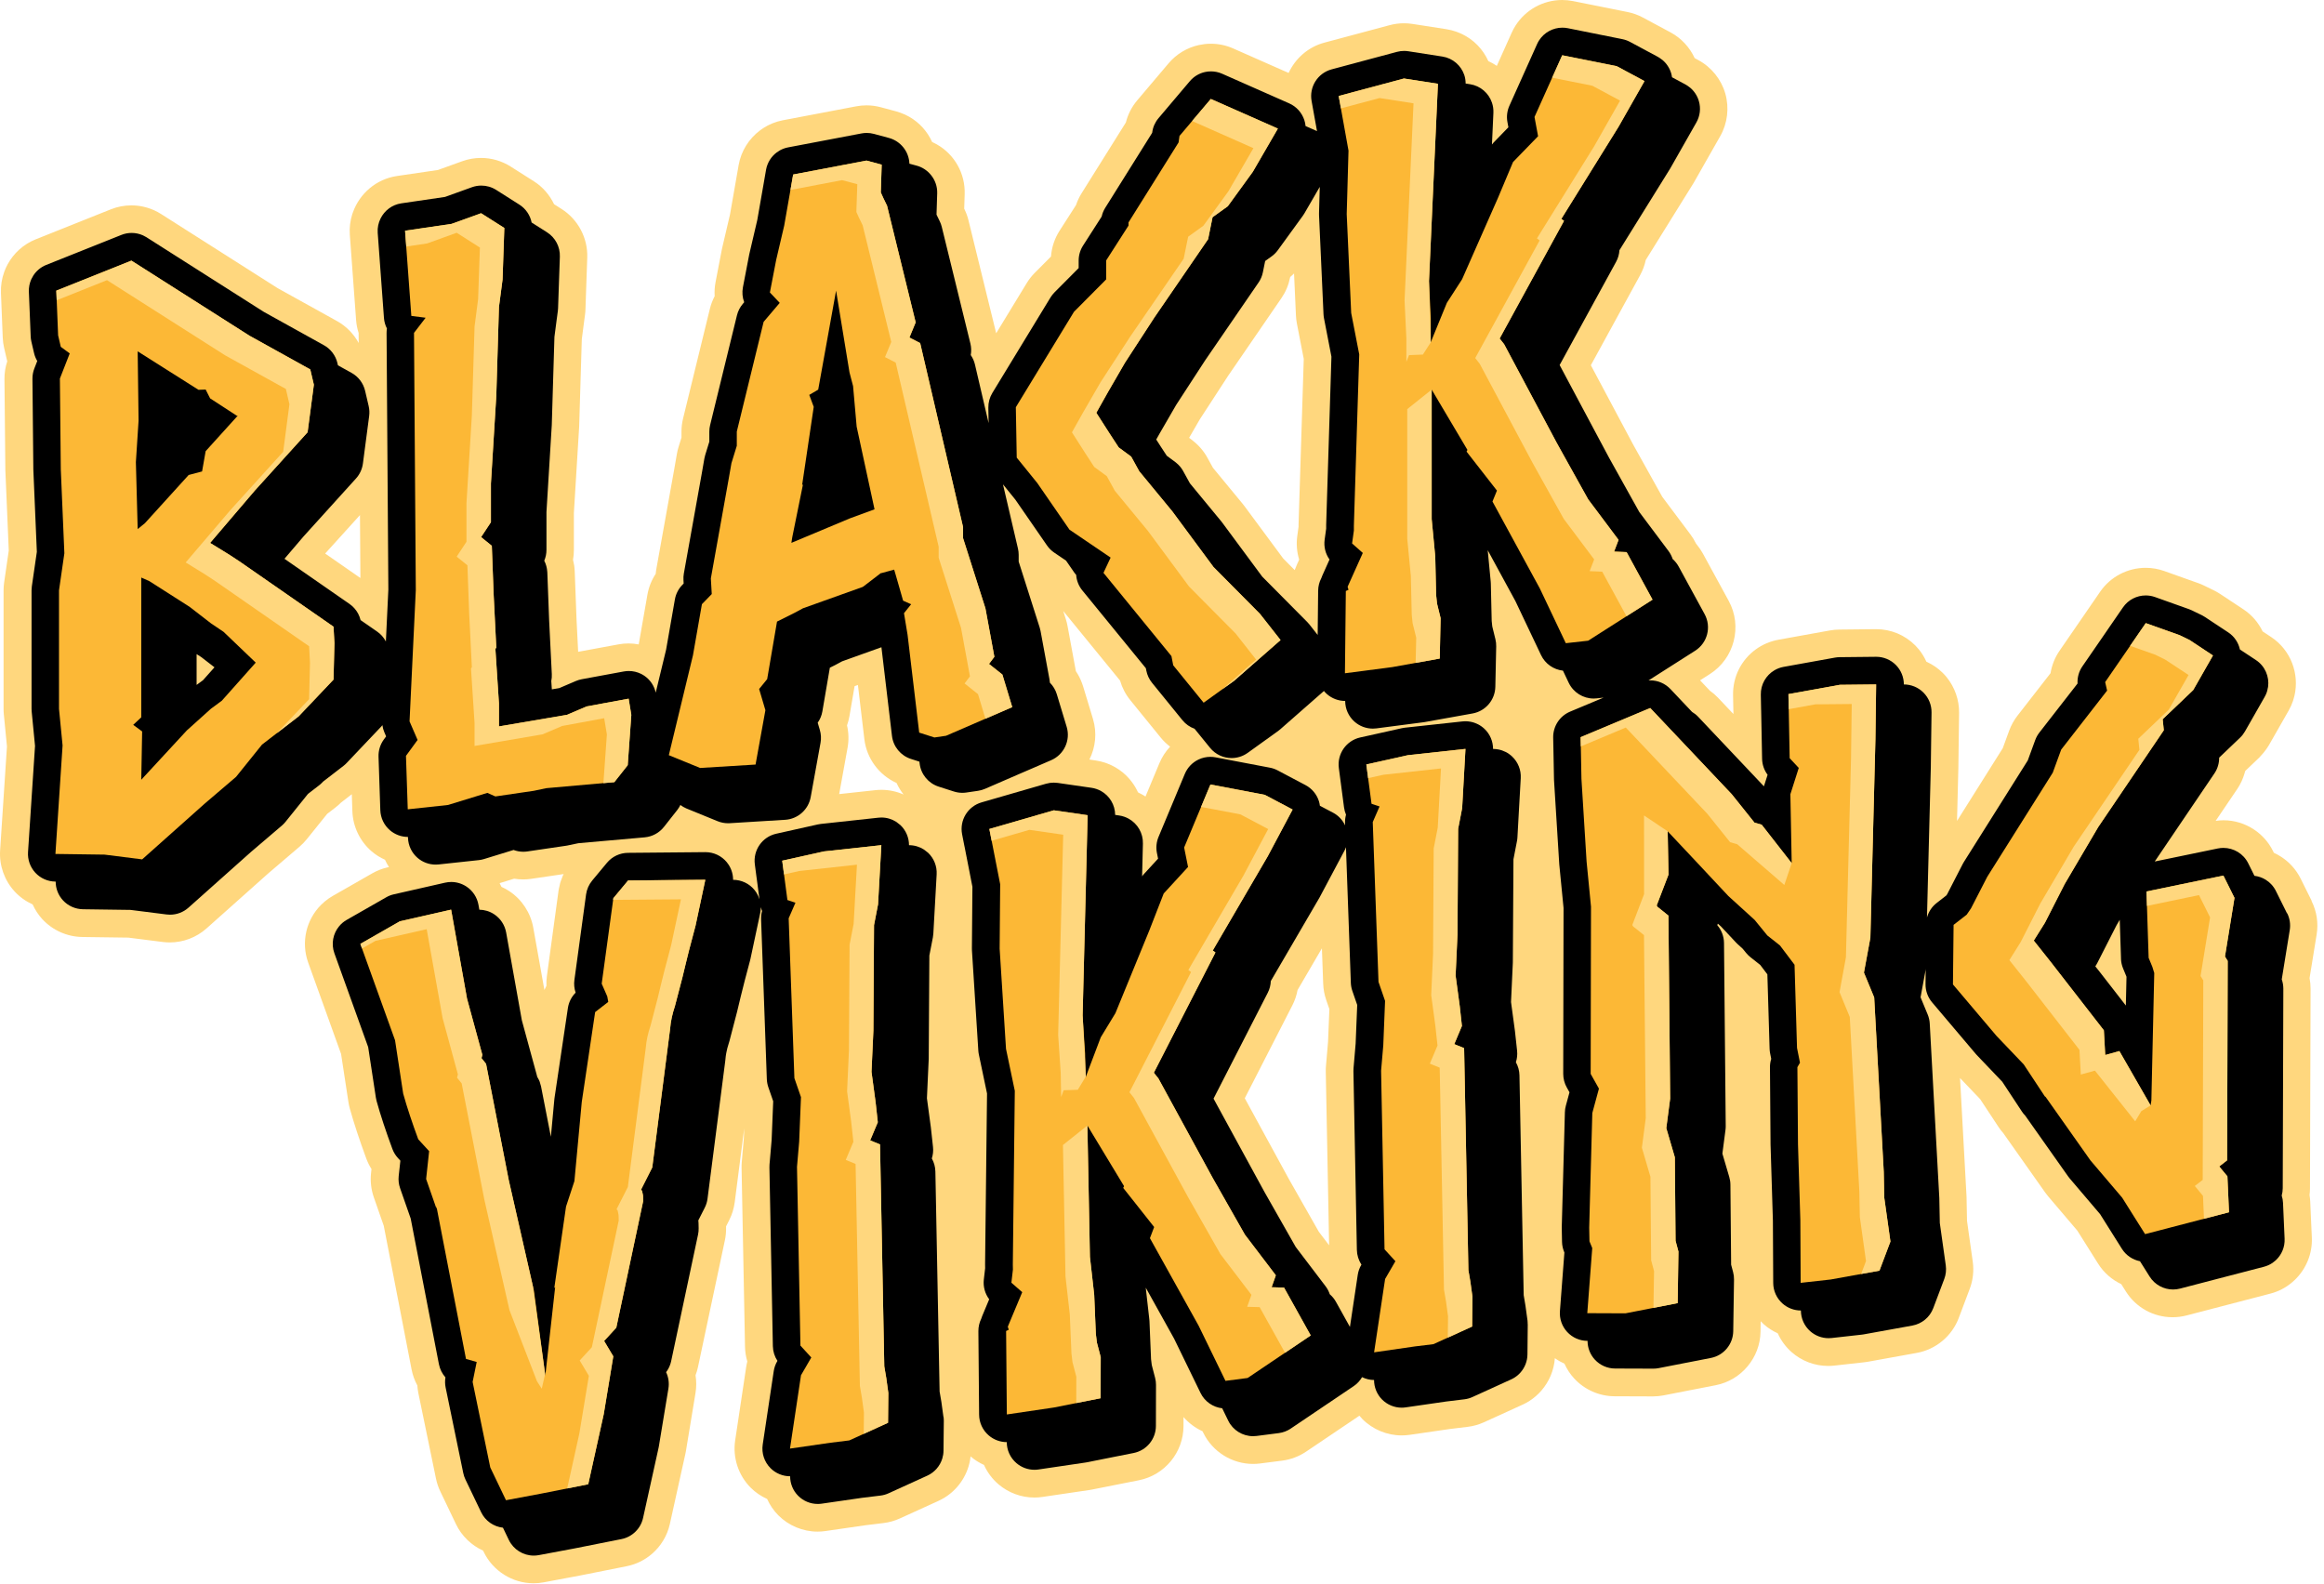
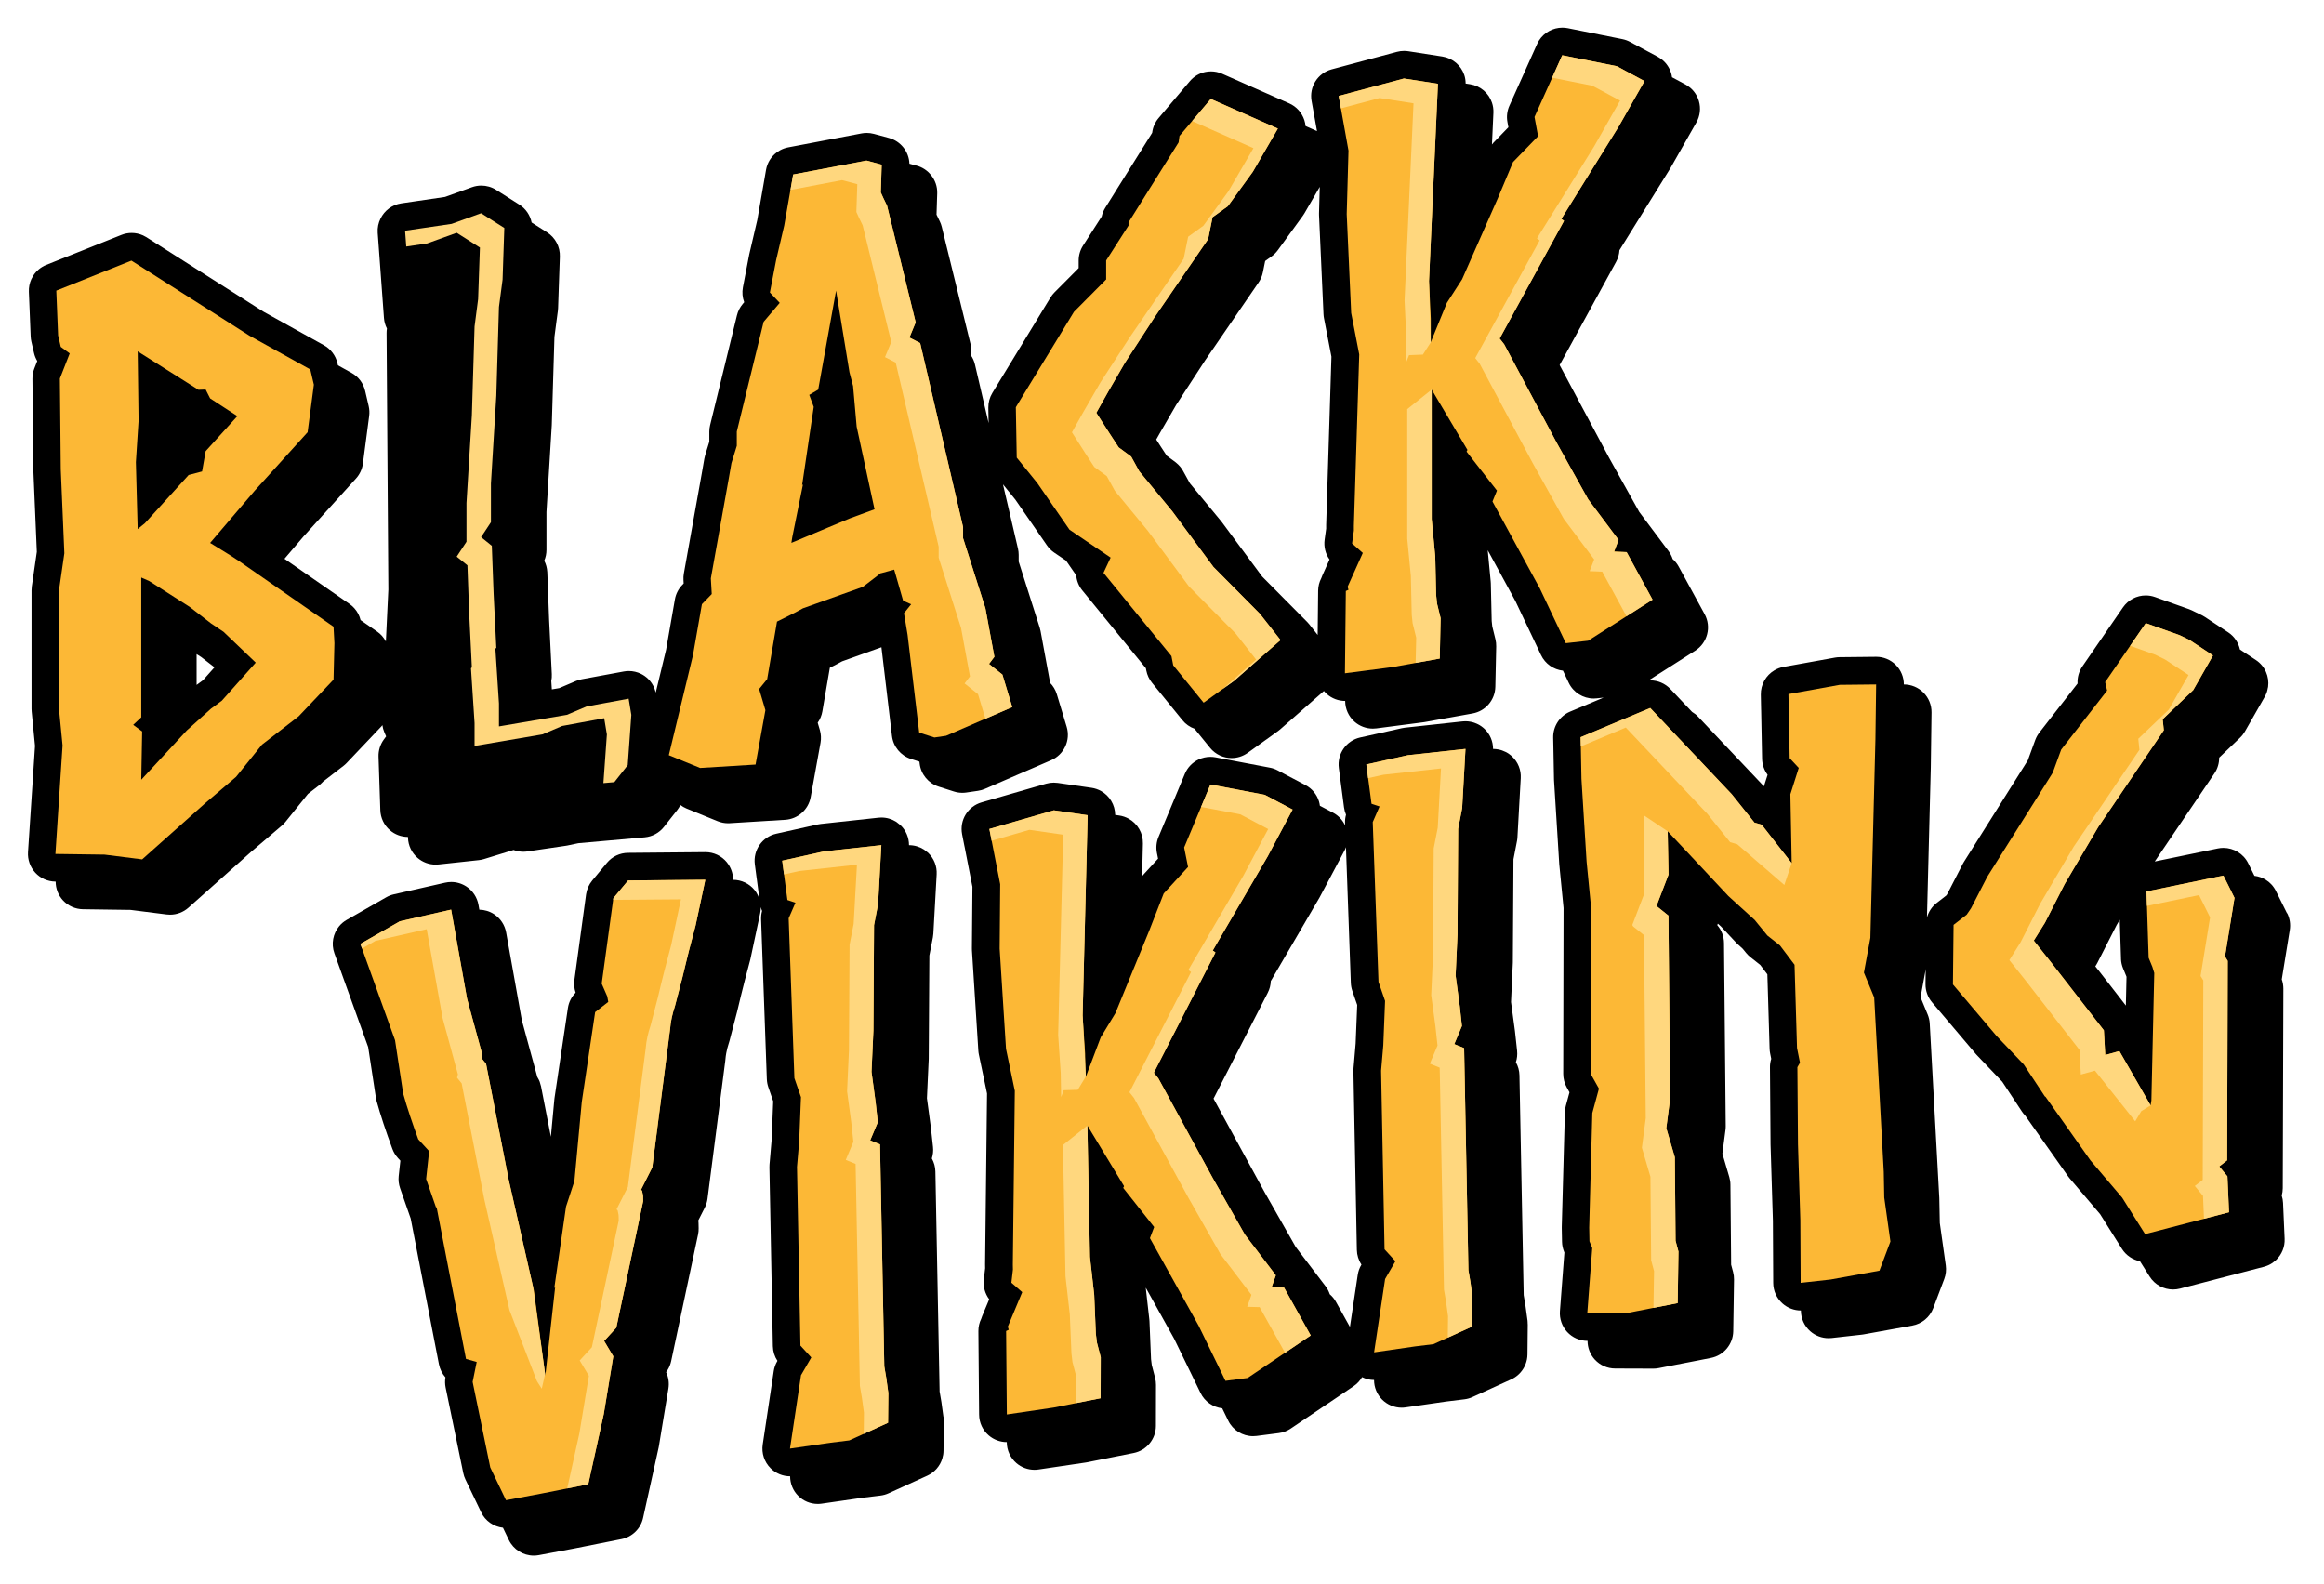
<svg xmlns="http://www.w3.org/2000/svg" width="267" height="182" viewBox="0 0 267 182" fill="none">
-   <path d="M265.589 103.508L264.317 100.947C263.788 99.883 262.993 99.02 262.037 98.412C261.783 98.249 261.518 98.104 261.241 97.979L261.137 97.769C260.623 96.733 259.854 95.893 258.934 95.288C257.92 94.621 256.72 94.24 255.444 94.24C255.147 94.24 254.849 94.268 254.553 94.31L257.034 90.648C257.406 90.1 257.681 89.499 257.865 88.875C257.895 88.776 257.927 88.677 257.951 88.576L259.534 87.064H259.538C259.61 86.992 259.67 86.912 259.739 86.84C259.946 86.623 260.136 86.394 260.309 86.152C260.434 85.977 260.562 85.804 260.669 85.615L261.702 83.806L262.937 81.643C263.145 81.279 263.313 80.902 263.442 80.519C263.442 80.519 263.442 80.519 263.442 80.517C263.505 80.328 263.56 80.136 263.604 79.943C264.195 77.414 263.186 74.681 260.92 73.184L259.951 72.546C259.469 71.545 258.726 70.657 257.74 70.006L256.227 69.007L255.05 68.227C254.817 68.074 254.572 67.934 254.323 67.814L253.647 67.486L253.208 67.272C252.993 67.166 252.768 67.073 252.548 66.995L251.381 66.581L248.648 65.606C247.961 65.361 247.243 65.238 246.514 65.238C244.421 65.238 242.462 66.266 241.278 67.991L239.485 70.597C239.485 70.597 239.48 70.606 239.478 70.609L236.619 74.762C236.086 75.535 235.733 76.423 235.581 77.344L231.785 82.222C231.38 82.744 231.058 83.323 230.831 83.946L230.091 85.966L224.838 94.316L224.993 88.199L225.076 81.906C225.095 80.416 224.58 78.955 223.646 77.804C223.512 77.64 223.371 77.481 223.219 77.332C222.663 76.774 222.019 76.338 221.32 76.024C221.095 75.526 220.812 75.051 220.465 74.624C220.406 74.552 220.341 74.487 220.279 74.418C220.2 74.33 220.126 74.238 220.041 74.153C218.839 72.948 217.242 72.286 215.541 72.286C215.532 72.286 212.878 72.314 211.773 72.327C211.486 72.33 211.298 72.332 211.298 72.332C210.942 72.335 210.582 72.369 210.231 72.433L204.335 73.497C203.369 73.671 202.491 74.054 201.741 74.593C200.09 75.777 199.065 77.72 199.108 79.878L199.141 81.611C199.141 81.623 199.143 81.638 199.145 81.65L199.152 82.035L197.382 80.164C197.094 79.86 196.778 79.59 196.441 79.35L195.317 78.163L196.448 77.441C199.254 75.651 200.205 71.961 198.61 69.037L196.238 64.691L195.629 63.575C195.444 63.235 195.222 62.919 194.98 62.619C194.936 62.566 194.899 62.508 194.853 62.455C194.674 62.084 194.459 61.731 194.21 61.399L191.519 57.808L190.979 57.086L189.8 54.972L187.615 51.049L184.629 45.451L182.769 41.962L188.434 31.608C188.736 31.054 188.953 30.47 189.08 29.863L190.016 28.358L194.532 21.092C194.579 21.015 194.627 20.935 194.653 20.888L196.107 18.327L197.632 15.646C198.474 14.166 198.686 12.38 198.216 10.746C197.745 9.11 196.616 7.71 195.116 6.904L194.816 6.743L194.699 6.681C194.124 5.432 193.155 4.38 191.936 3.725L191.636 3.565L188.75 2.015C188.198 1.719 187.607 1.505 186.992 1.382L180.728 0.125C180.316 0.042 179.895 0 179.475 0C177.288 0 175.271 1.129 174.117 2.94C173.951 3.2 173.804 3.471 173.676 3.757L173.183 4.857L171.966 7.569C171.966 7.569 171.96 7.566 171.957 7.564C171.849 7.491 171.74 7.419 171.629 7.354C171.577 7.324 171.524 7.294 171.471 7.265C171.364 7.205 171.253 7.147 171.141 7.094C171.092 7.071 171.043 7.047 170.993 7.024C170.983 6.999 170.969 6.974 170.956 6.95C170.907 6.844 170.856 6.738 170.799 6.635C170.767 6.577 170.736 6.521 170.704 6.463C170.646 6.36 170.584 6.261 170.52 6.163C170.487 6.11 170.451 6.057 170.416 6.005C170.344 5.903 170.27 5.803 170.192 5.704C170.159 5.661 170.127 5.619 170.093 5.577C169.994 5.457 169.89 5.342 169.783 5.229C169.767 5.213 169.753 5.194 169.735 5.178C169.606 5.047 169.472 4.922 169.333 4.802C169.315 4.786 169.296 4.774 169.278 4.758C169.158 4.657 169.034 4.562 168.907 4.47C168.865 4.44 168.823 4.412 168.78 4.384C168.673 4.311 168.563 4.239 168.452 4.174C168.401 4.144 168.348 4.114 168.295 4.085C168.187 4.025 168.076 3.967 167.965 3.914C167.91 3.888 167.854 3.861 167.797 3.837C167.681 3.785 167.563 3.738 167.443 3.692C167.388 3.671 167.335 3.65 167.28 3.632C167.144 3.586 167.007 3.544 166.867 3.507C166.825 3.496 166.784 3.482 166.744 3.471C166.558 3.425 166.37 3.385 166.177 3.355L162.272 2.748C161.951 2.698 161.622 2.674 161.298 2.674C160.744 2.674 160.189 2.746 159.653 2.891L152.154 4.899C150.284 5.4 148.817 6.72 148.046 8.381L141.677 5.566C140.864 5.206 139.999 5.024 139.109 5.024C138.875 5.024 138.642 5.037 138.411 5.063C138.234 5.082 138.059 5.116 137.886 5.15C137.835 5.16 137.782 5.164 137.731 5.176C136.386 5.473 135.163 6.203 134.255 7.276L133.09 8.651L132.11 9.809C132.11 9.809 132.105 9.816 132.102 9.819L130.66 11.522C130.032 12.263 129.585 13.133 129.349 14.072L124.27 22.19C124 22.621 123.783 23.079 123.624 23.559L121.735 26.505C121.16 27.401 120.823 28.42 120.747 29.473L118.878 31.353C118.527 31.706 118.218 32.101 117.959 32.526L114.449 38.29L111.267 25.312C111.161 24.88 111.007 24.456 110.812 24.052L110.776 23.981L110.801 23.206L110.829 22.315C110.907 19.915 109.654 17.748 107.653 16.603C107.647 16.599 107.64 16.596 107.635 16.592C107.55 16.545 107.46 16.502 107.372 16.456C107.3 16.419 107.229 16.379 107.155 16.345C107.134 16.336 107.113 16.328 107.092 16.319C106.55 15.11 105.641 14.092 104.473 13.423C104.467 13.419 104.46 13.416 104.455 13.412C104.37 13.364 104.28 13.322 104.192 13.276C104.12 13.239 104.049 13.199 103.975 13.165C103.94 13.149 103.903 13.137 103.867 13.121C103.574 12.992 103.269 12.879 102.951 12.794L101.21 12.325C100.67 12.179 100.112 12.104 99.551 12.104C99.154 12.104 98.755 12.142 98.363 12.216L93.088 13.22L89.936 13.818C89.128 13.972 88.373 14.28 87.704 14.711C87.626 14.76 87.554 14.815 87.478 14.868C87.423 14.907 87.369 14.942 87.316 14.981C86.047 15.936 85.141 17.353 84.859 18.975L84.582 20.566L83.866 24.657L82.987 28.411C82.967 28.494 82.95 28.577 82.928 28.675L82.21 32.41C82.106 32.944 82.073 33.488 82.108 34.026C81.866 34.485 81.681 34.974 81.557 35.477L78.476 48.086C78.354 48.578 78.293 49.088 78.293 49.598V50.273L77.961 51.347C77.881 51.603 77.816 51.87 77.77 52.136L77.467 53.876L75.411 65.342C75.375 65.534 75.351 65.73 75.335 65.924C74.856 66.648 74.532 67.463 74.38 68.329L73.388 73.998L73.379 74.037C72.998 73.966 72.61 73.925 72.218 73.925C71.826 73.925 71.445 73.961 71.066 74.031L66.423 74.887L66.237 71.158L66.029 65.658C66.02 65.432 65.999 65.206 65.968 64.98C65.948 64.849 65.916 64.722 65.89 64.594C65.87 64.5 65.856 64.406 65.833 64.313C65.9 63.942 65.932 63.566 65.932 63.185V58.932L66.539 49.016C66.539 48.983 66.543 48.956 66.691 43.965C66.73 42.665 66.779 41.031 66.843 38.964L67.051 37.369L67.212 36.149C67.24 35.941 67.257 35.731 67.263 35.528L67.344 33.149L67.468 29.598C67.545 27.355 66.416 25.215 64.52 24.011L64.332 23.891L63.656 23.462C63.147 22.402 62.36 21.479 61.34 20.831L61.151 20.711L58.668 19.135C57.648 18.488 56.471 18.145 55.263 18.145C54.525 18.145 53.8 18.272 53.104 18.523L50.318 19.529L45.606 20.222C43.225 20.572 41.324 22.234 40.553 24.38C40.527 24.452 40.497 24.523 40.474 24.597C40.472 24.604 40.47 24.611 40.468 24.618C40.234 25.363 40.132 26.159 40.191 26.978L40.911 36.767C40.949 37.279 41.047 37.776 41.203 38.258C41.203 38.258 41.206 38.678 41.21 39.409C40.638 38.362 39.782 37.48 38.721 36.89L31.901 33.108L20.767 26.027L18.506 24.588C18.25 24.426 17.984 24.281 17.71 24.158C17.686 24.145 17.657 24.137 17.633 24.126C17.521 24.076 17.409 24.029 17.296 23.988C17.253 23.972 17.209 23.96 17.167 23.946C17.068 23.912 16.971 23.877 16.87 23.849C16.757 23.815 16.643 23.789 16.528 23.762C16.498 23.755 16.468 23.747 16.436 23.739C15.997 23.644 15.547 23.596 15.091 23.596C14.28 23.596 13.486 23.75 12.734 24.05L11.011 24.738L4.104 27.497C2.699 28.058 1.577 29.088 0.882 30.359C0.853 30.41 0.83 30.465 0.804 30.516C0.758 30.606 0.71 30.696 0.668 30.788C0.603 30.933 0.543 31.081 0.488 31.233C0.488 31.233 0.488 31.233 0.488 31.234C0.211 31.997 0.077 32.817 0.11 33.659L0.155 34.764C0.155 34.764 0.155 34.773 0.155 34.776L0.315 38.796C0.333 39.199 0.386 39.599 0.476 39.984L0.783 41.302C0.799 41.371 0.816 41.44 0.834 41.509C0.615 42.17 0.507 42.861 0.513 43.565L0.615 54.005C0.615 54.063 0.615 54.083 1.007 63.251L0.474 66.937C0.432 67.235 0.41 67.539 0.41 67.837V81.45C0.41 81.655 0.419 81.858 0.44 82.068L0.8 85.755L0.013 97.7C-0.1 99.431 0.509 101.154 1.686 102.428C2.27 103.06 2.975 103.561 3.749 103.909C4.028 104.526 4.401 105.103 4.866 105.608C6.043 106.882 7.713 107.627 9.448 107.652L14.742 107.724L18.702 108.225C18.965 108.259 19.235 108.276 19.502 108.276C21.062 108.276 22.563 107.705 23.73 106.665L30.87 100.3L34.417 97.273C34.715 97.017 34.992 96.731 35.241 96.423L37.587 93.507L38.55 92.766C38.774 92.593 38.986 92.404 39.182 92.205L40.419 91.248L40.484 93.2C40.543 94.96 41.34 96.633 42.669 97.787C43.14 98.196 43.668 98.526 44.229 98.778C44.36 99.07 44.515 99.349 44.688 99.617L44.517 99.656C43.904 99.795 43.317 100.024 42.775 100.335L39.75 102.065L38.24 102.927C37.903 103.12 37.589 103.34 37.301 103.582C37.299 103.584 37.295 103.587 37.294 103.589C37.154 103.707 37.02 103.829 36.891 103.956C35.185 105.661 34.558 108.236 35.411 110.602L39.187 121.09L40.027 126.598C40.064 126.843 40.117 127.092 40.184 127.336C40.636 128.973 41.312 131.026 42.085 133.112C42.242 133.535 42.44 133.936 42.68 134.312L42.629 134.781C42.528 135.711 42.639 136.67 42.946 137.555C43.657 139.594 43.958 140.453 44.09 140.833L47.288 157.345C47.413 157.99 47.637 158.607 47.948 159.179C47.967 159.475 48.006 159.77 48.066 160.063L50.092 169.891C50.196 170.394 50.362 170.885 50.586 171.352L52.391 175.118C53.046 176.482 54.165 177.545 55.502 178.154L55.571 178.297C56.623 180.488 58.871 181.904 61.301 181.904C61.695 181.904 62.089 181.867 62.473 181.794L66.608 181.018L71.994 179.945C73.076 179.73 74.059 179.242 74.865 178.556C75.905 177.675 76.655 176.465 76.962 175.079L78.005 170.359L78.741 167.039C78.767 166.923 78.788 166.806 78.808 166.693L79.41 163.042L79.904 160.049C80.017 159.364 80.017 158.674 79.909 158.002C80.029 157.69 80.124 157.37 80.193 157.044L80.888 153.765L83.281 142.495C83.382 142.02 83.428 141.533 83.417 141.048L83.414 140.901L83.777 140.185C84.106 139.537 84.317 138.845 84.411 138.124L85.503 129.635L85.457 130.765L85.219 133.532C85.2 133.752 85.193 133.973 85.198 134.192L85.593 154.719C85.604 155.3 85.694 155.87 85.858 156.421C85.803 156.631 85.761 156.844 85.727 157.061L84.462 165.488C84.164 167.468 84.829 169.497 86.241 170.916C86.788 171.467 87.434 171.901 88.135 172.217C88.445 172.909 88.876 173.548 89.419 174.095C90.603 175.286 92.246 175.969 93.925 175.969C94.23 175.969 94.537 175.946 94.837 175.902L99.443 175.235L101.508 174.984C102.154 174.906 102.78 174.73 103.375 174.46L107.824 172.434C109.502 171.67 110.743 170.216 111.269 168.499C111.286 168.442 111.299 168.384 111.315 168.327C111.338 168.241 111.364 168.155 111.385 168.068C111.442 167.825 111.48 167.576 111.507 167.325C111.514 167.33 111.519 167.337 111.526 167.344C111.987 167.74 112.5 168.059 113.048 168.306C113.427 169.148 113.988 169.909 114.706 170.525C115.857 171.509 117.325 172.053 118.839 172.053C119.147 172.053 119.457 172.03 119.768 171.984L125.152 171.19C125.26 171.174 125.367 171.156 125.47 171.135L128.256 170.581L130.852 170.066C133.812 169.478 135.963 166.863 135.97 163.847V162.806C136.577 163.501 137.322 164.059 138.156 164.438L138.245 164.618C139.302 166.789 141.545 168.192 143.957 168.192C144.229 168.192 144.503 168.174 144.769 168.14L147.314 167.814C148.29 167.689 149.239 167.33 150.056 166.78L154.316 163.907C154.33 163.898 154.345 163.889 154.359 163.88L156.18 162.65C156.293 162.784 156.404 162.918 156.528 163.044C157.712 164.233 159.355 164.916 161.033 164.916C161.338 164.916 161.645 164.893 161.945 164.851L166.553 164.182L168.616 163.931C169.264 163.854 169.894 163.676 170.483 163.407L172.091 162.675C172.109 162.668 172.126 162.663 172.142 162.654L174.154 161.734L174.93 161.381C175.492 161.126 176.003 160.794 176.455 160.398C176.503 160.358 176.545 160.314 176.591 160.271C176.655 160.213 176.718 160.157 176.78 160.095C176.877 159.998 176.969 159.899 177.059 159.797C177.066 159.788 177.075 159.781 177.082 159.772C177.978 158.743 178.536 157.435 178.635 156.041C178.98 156.29 179.349 156.5 179.736 156.675C180.015 157.292 180.389 157.87 180.855 158.374C182.049 159.668 183.742 160.413 185.501 160.418C185.501 160.418 189.908 160.434 189.911 160.434C190.323 160.434 190.734 160.393 191.131 160.315L194.3 159.696C194.314 159.693 194.33 159.693 194.344 159.689L197.127 159.145C200.057 158.572 202.217 155.99 202.263 153.004L202.281 151.797C202.395 151.915 202.508 152.035 202.632 152.145C203.117 152.577 203.662 152.923 204.243 153.186C204.606 153.992 205.138 154.725 205.81 155.325C206.975 156.362 208.477 156.934 210.037 156.934C210.266 156.934 210.501 156.922 210.741 156.895L214.208 156.509C214.35 156.493 214.491 156.472 214.632 156.447L218.105 155.817C218.105 155.817 218.11 155.817 218.112 155.817L220.221 155.436C222.409 155.041 224.253 153.502 225.037 151.423L226.299 148.075C226.673 147.082 226.793 146 226.645 144.946L226.163 141.523L225.988 140.271C225.978 139.719 225.946 138.134 225.935 137.637C225.934 137.548 225.932 137.49 225.932 137.481L225.185 123.859L227.497 126.28L229.599 129.468C229.767 129.722 229.955 129.967 230.16 130.196L234.955 136.991C235.066 137.148 235.184 137.301 235.306 137.444L238.661 141.388L241.049 145.184C241.707 146.231 242.635 147.029 243.708 147.537L244.229 148.365C245.399 150.226 247.411 151.338 249.609 151.338C250.149 151.338 250.688 151.269 251.212 151.133L257.971 149.372C257.971 149.372 257.978 149.372 257.981 149.37L258.971 149.111L260.853 148.62C261.754 148.386 262.57 147.959 263.26 147.392C263.306 147.355 263.348 147.313 263.394 147.274C263.482 147.196 263.572 147.12 263.657 147.039C264.935 145.8 265.685 144.046 265.602 142.184L265.519 140.331L265.42 138.065C265.408 137.81 265.381 137.554 265.34 137.301C265.374 137.042 265.39 136.783 265.39 136.521L265.459 113.608C265.459 113.193 265.422 112.782 265.342 112.376L266.154 107.369C266.369 106.049 266.168 104.72 265.573 103.52L265.589 103.508ZM152.02 113.038C152.043 113.666 152.16 114.287 152.366 114.889L152.73 115.937L152.576 119.705L152.338 122.472C152.319 122.691 152.312 122.913 152.317 123.132L152.7 143.072L151.516 141.516L148.083 135.473L145.078 129.969L143.01 126.178L148.475 115.508C148.763 114.947 148.962 114.358 149.073 113.747L151.872 108.951L152.019 113.038H152.02ZM137.841 48.183L138.021 47.906L141.1 43.171L147.218 34.254C147.706 33.544 148.039 32.757 148.208 31.917L148.228 31.826C148.385 31.698 148.526 31.557 148.671 31.418L148.888 36.232C148.9 36.543 148.937 36.857 148.997 37.166L149.786 41.232L149.19 60.259C149.19 60.279 149.19 60.4 149.19 60.515L149.043 61.569C148.914 62.493 148.992 63.422 149.259 64.295L149.029 64.805C148.974 64.927 148.923 65.051 148.877 65.174C148.828 65.278 148.789 65.389 148.745 65.497L147.43 64.172L142.987 58.166C142.916 58.071 142.842 57.976 142.771 57.889L140.53 55.172L139.349 53.739L138.712 52.581C138.298 51.824 137.715 51.153 137.032 50.624C136.992 50.592 136.956 50.557 136.916 50.527L136.912 50.523L136.896 50.511L136.614 50.303L137.842 48.181L137.841 48.183ZM101.257 90.745C101.031 90.745 100.802 90.758 100.569 90.782L99.706 90.876L96.411 91.234L97.377 85.903C97.53 85.058 97.507 84.179 97.313 83.337C97.436 82.991 97.53 82.636 97.592 82.275L98.181 78.835L98.564 78.697L99.304 84.918C99.567 87.142 100.993 89.049 103.004 89.958C103.22 90.433 103.49 90.876 103.811 91.282C103.015 90.932 102.15 90.744 101.261 90.744L101.257 90.745ZM128.685 78.203C128.922 79.019 129.32 79.784 129.859 80.446L133.353 84.743C133.674 85.137 134.036 85.483 134.431 85.785C133.923 86.328 133.503 86.967 133.203 87.683L132.523 89.311L132.13 90.253C132.13 90.253 132.128 90.26 132.126 90.264L131.604 91.515C131.509 91.453 131.412 91.391 131.313 91.335C131.256 91.301 131.198 91.271 131.14 91.24C131.037 91.185 130.935 91.132 130.829 91.082C130.803 91.07 130.778 91.054 130.75 91.042C130.75 91.042 130.75 91.038 130.748 91.038C130.713 90.962 130.674 90.888 130.637 90.812C130.594 90.728 130.552 90.645 130.506 90.564C130.466 90.491 130.422 90.419 130.379 90.348C130.33 90.267 130.279 90.188 130.226 90.11C130.18 90.043 130.134 89.976 130.086 89.911C130.028 89.831 129.968 89.754 129.906 89.676C129.859 89.616 129.811 89.556 129.76 89.498C129.689 89.415 129.613 89.337 129.537 89.258C129.492 89.21 129.447 89.161 129.4 89.113C129.285 89 129.165 88.892 129.042 88.788C129.026 88.776 129.012 88.762 128.996 88.749C128.865 88.642 128.729 88.539 128.588 88.442C128.54 88.409 128.491 88.381 128.443 88.349C128.341 88.282 128.239 88.216 128.134 88.156C128.078 88.123 128.02 88.093 127.961 88.061C127.859 88.007 127.757 87.954 127.651 87.904C127.589 87.876 127.527 87.848 127.466 87.821C127.358 87.775 127.247 87.731 127.136 87.691C127.076 87.668 127.014 87.647 126.952 87.625C126.829 87.585 126.701 87.549 126.574 87.516C126.523 87.502 126.472 87.486 126.421 87.475C126.239 87.433 126.054 87.396 125.865 87.368L125.159 87.265C125.865 85.855 126.052 84.191 125.563 82.58L124.716 79.781L124.432 78.844C124.4 78.736 124.361 78.632 124.323 78.526C124.143 78.027 123.903 77.549 123.604 77.109L122.648 71.926C122.6 71.663 122.535 71.402 122.454 71.146L122.152 70.197L128.689 78.201L128.685 78.203ZM60.094 101.039C60.405 101.039 60.716 101.016 61.017 100.972L64.76 100.422C64.729 100.489 64.686 100.55 64.656 100.619C64.607 100.73 64.575 100.849 64.531 100.962C64.471 101.124 64.404 101.283 64.356 101.449C64.326 101.554 64.312 101.664 64.287 101.77C64.247 101.944 64.201 102.117 64.174 102.297L64.146 102.492C64.146 102.492 64.146 102.507 64.144 102.515L62.83 112.157C62.78 112.522 62.763 112.893 62.777 113.262C62.692 113.417 62.616 113.578 62.546 113.738L61.263 106.566C60.957 104.865 59.957 103.342 58.517 102.387C58.227 102.195 57.922 102.031 57.61 101.89C57.544 101.747 57.477 101.604 57.401 101.466L59.066 100.954C59.404 101.009 59.747 101.037 60.093 101.037L60.094 101.039ZM41.406 66.408L37.901 63.974L37.357 63.596L37.865 63.035L41.356 59.179C41.377 62.278 41.397 64.929 41.406 66.408Z" fill="#FFD77E" />
  <path d="M108.39 162.788L108.154 161.073C108.154 161.073 108.147 161.028 108.138 160.977C108.11 160.808 108.048 160.448 108.002 160.178C107.972 159.998 107.947 159.86 107.947 159.86V159.74L107.464 134.599C107.453 134.061 107.309 133.548 107.055 133.098C107.192 132.671 107.24 132.219 107.19 131.771L106.942 129.503C106.938 129.476 106.493 126.183 106.493 126.183L106.601 123.801L106.696 121.729C106.698 121.687 106.7 121.644 106.7 121.602L106.772 109.782L106.839 109.438L107.178 107.694C107.206 107.551 107.224 107.408 107.231 107.263L107.536 101.787L107.61 100.46C107.663 99.528 107.303 98.62 106.626 97.975C106.543 97.898 106.449 97.836 106.361 97.769C106.289 97.714 106.223 97.651 106.147 97.603C105.637 97.278 105.044 97.104 104.437 97.104H104.434C104.434 96.236 104.083 95.401 103.449 94.799C103.371 94.727 103.283 94.67 103.2 94.605C103.123 94.545 103.052 94.478 102.971 94.425C102.461 94.1 101.868 93.925 101.261 93.925C101.146 93.925 101.031 93.933 100.917 93.945L99.895 94.056L94.302 94.663C94.184 94.675 94.068 94.695 93.953 94.721L89.181 95.787C87.573 96.145 86.507 97.672 86.721 99.306L86.929 100.882C86.929 100.894 86.935 100.907 86.936 100.919L87.254 103.321C87.169 103.049 87.051 102.786 86.896 102.543C86.834 102.446 86.765 102.352 86.691 102.26C86.691 102.259 86.688 102.257 86.688 102.255C86.688 102.255 86.688 102.253 86.686 102.252C86.082 101.512 85.177 101.083 84.224 101.083C84.224 100.476 84.051 99.878 83.719 99.363C83.657 99.266 83.589 99.172 83.514 99.08C83.514 99.079 83.511 99.077 83.511 99.075C83.511 99.075 83.511 99.073 83.509 99.071C82.906 98.332 82 97.903 81.047 97.903C81.038 97.903 72.148 97.983 72.148 97.983C71.212 97.991 70.328 98.41 69.732 99.128L68.239 100.923L68.041 101.161C68.041 101.161 68.041 101.163 68.039 101.164C67.946 101.277 67.859 101.397 67.782 101.521C67.759 101.558 67.741 101.599 67.72 101.637C67.669 101.727 67.618 101.817 67.575 101.911C67.556 101.955 67.543 102.003 67.526 102.049C67.49 102.14 67.453 102.23 67.425 102.326C67.411 102.377 67.404 102.43 67.392 102.481C67.371 102.571 67.348 102.659 67.335 102.749L67.307 102.945C67.307 102.945 67.307 102.961 67.305 102.97L65.992 112.591C65.925 113.082 65.975 113.579 66.132 114.045C65.657 114.524 65.345 115.143 65.244 115.817L63.709 126.136C63.7 126.194 63.693 126.252 63.688 126.31L63.289 130.604L62.156 124.802C62.138 124.712 62.105 124.629 62.078 124.54C62.048 124.438 62.027 124.332 61.986 124.232C61.93 124.09 61.856 123.958 61.78 123.827C61.757 123.787 61.741 123.743 61.716 123.704C61.704 123.647 61.69 123.593 61.676 123.536L60.841 120.478L59.953 117.22L58.15 107.133C57.996 106.277 57.5 105.522 56.775 105.042C56.265 104.703 55.672 104.526 55.07 104.516L54.97 103.953C54.816 103.097 54.32 102.342 53.595 101.862C53.069 101.514 52.458 101.332 51.839 101.332C51.604 101.332 51.368 101.359 51.133 101.412L45.242 102.751C44.937 102.82 44.642 102.934 44.37 103.092L41.678 104.632L39.835 105.684C39.5 105.876 39.21 106.12 38.974 106.402C38.263 107.249 38.024 108.433 38.418 109.524L42.299 120.303L43.186 126.123C43.206 126.247 43.23 126.369 43.264 126.49C43.691 128.042 44.337 130.001 45.082 132.005C45.225 132.39 45.442 132.745 45.719 133.048L45.998 133.352L45.805 135.118C45.754 135.588 45.809 136.062 45.964 136.507C45.964 136.507 47.171 139.97 47.184 139.998L50.427 156.735C50.538 157.308 50.803 157.829 51.177 158.249C51.112 158.635 51.119 159.032 51.198 159.417L53.224 169.242C53.277 169.496 53.36 169.741 53.471 169.974L55.277 173.74C55.758 174.746 56.718 175.397 57.784 175.519L58.455 176.918C58.992 178.035 60.116 178.724 61.321 178.724C61.515 178.724 61.711 178.706 61.909 178.669L66.01 177.899L71.396 176.828C72.015 176.705 72.568 176.405 73 175.981C73.434 175.558 73.747 175.011 73.882 174.393L74.903 169.775L75.661 166.346C75.674 166.289 75.684 166.233 75.695 166.176L76.323 162.368L76.793 159.534C76.898 158.891 76.805 158.237 76.528 157.652C76.593 157.566 76.653 157.476 76.71 157.384C76.897 157.077 77.032 156.74 77.108 156.385L77.963 152.362L80.197 141.842C80.248 141.604 80.271 141.36 80.266 141.115L80.253 140.529C80.25 140.418 80.241 140.31 80.23 140.208L80.356 139.959L80.968 138.752C81.132 138.429 81.24 138.08 81.286 137.72L83.326 121.869C83.333 121.817 83.338 121.768 83.341 121.717C83.363 121.45 83.396 121.219 83.437 120.995C83.506 120.614 83.599 120.261 83.723 119.878C83.733 119.844 83.742 119.813 83.754 119.777C83.776 119.714 83.795 119.65 83.811 119.585C83.811 119.585 83.836 119.486 83.876 119.333C84.079 118.556 84.681 116.25 84.686 116.227C84.948 115.11 85.249 113.878 85.556 112.683C85.761 111.889 85.969 111.1 86.17 110.364C86.186 110.306 86.2 110.248 86.213 110.189L87.335 104.925C87.385 104.692 87.407 104.457 87.404 104.223C87.445 104.373 87.492 104.519 87.554 104.66C87.468 104.973 87.429 105.296 87.441 105.622L88.099 123.983C88.112 124.299 88.17 124.611 88.272 124.909L88.832 126.526L88.652 130.966L88.408 133.798C88.399 133.909 88.396 134.021 88.398 134.132L88.793 154.659C88.805 155.266 88.989 155.852 89.32 156.352L89.287 156.408C89.086 156.754 88.953 157.135 88.893 157.531L87.628 165.959C87.478 166.954 87.808 167.96 88.519 168.673C89.119 169.277 89.933 169.61 90.773 169.61H90.776C90.776 170.445 91.101 171.253 91.698 171.853C92.298 172.457 93.111 172.79 93.951 172.79C94.103 172.79 94.255 172.78 94.408 172.757L99.051 172.085L101.151 171.829C101.474 171.79 101.79 171.702 102.085 171.566L106.534 169.54C107.377 169.155 107.995 168.432 108.258 167.574C108.297 167.443 108.327 167.311 108.35 167.175C108.352 167.163 108.357 167.149 108.359 167.136C108.382 166.986 108.396 166.833 108.397 166.677L108.408 165.596L108.433 163.257C108.433 163.1 108.424 162.945 108.403 162.79L108.39 162.788Z" fill="black" />
  <path d="M262.744 104.922L261.472 102.361C261.2 101.812 260.785 101.371 260.289 101.067C259.903 100.829 259.465 100.679 259.008 100.623L258.292 99.181C258.02 98.632 257.605 98.191 257.109 97.887C256.613 97.584 256.038 97.416 255.445 97.416C255.232 97.416 255.015 97.437 254.799 97.481L251.556 98.152L247.555 98.978L252.023 92.381L254.408 88.862C254.589 88.594 254.729 88.301 254.82 87.994C254.912 87.689 254.958 87.368 254.956 87.046L257.349 84.761C257.461 84.655 257.565 84.54 257.66 84.419C257.755 84.297 257.84 84.17 257.918 84.036L259.254 81.696L260.185 80.063C260.289 79.882 260.374 79.693 260.438 79.5C260.484 79.364 260.508 79.225 260.535 79.086C260.545 79.029 260.567 78.974 260.574 78.92C260.736 77.741 260.226 76.525 259.174 75.831L257.602 74.794L257.342 74.623C257.169 73.841 256.709 73.124 255.994 72.653L254.422 71.615L253.31 70.879C253.192 70.802 253.07 70.731 252.943 70.669L252.152 70.287L251.817 70.124C251.711 70.073 251.602 70.027 251.489 69.987L250.244 69.543L247.587 68.596C247.237 68.471 246.876 68.411 246.521 68.411C245.497 68.411 244.507 68.906 243.902 69.787L242.107 72.395C242.107 72.395 242.102 72.404 242.1 72.408L239.241 76.558C238.841 77.141 238.648 77.834 238.685 78.53L234.298 84.168C234.095 84.429 233.935 84.719 233.822 85.029L232.968 87.366L225.626 99.033C225.577 99.11 225.531 99.19 225.49 99.271L223.711 102.73L223.607 102.883L222.496 103.748C221.95 104.172 221.569 104.757 221.387 105.41L221.435 103.51L221.827 88.149L221.91 81.856C221.922 81 221.587 80.176 220.981 79.569C220.385 78.971 219.575 78.636 218.731 78.636C218.731 77.796 218.4 76.989 217.805 76.392C217.208 75.794 216.398 75.459 215.555 75.459C215.546 75.459 213.008 75.486 211.879 75.498C211.556 75.501 211.342 75.503 211.342 75.503C211.164 75.505 210.986 75.522 210.811 75.554L204.915 76.618C204.53 76.687 204.172 76.825 203.851 77.016C202.893 77.585 202.275 78.639 202.298 79.811L202.331 81.544C202.331 81.558 202.333 81.57 202.335 81.584L202.443 87.172C202.455 87.841 202.679 88.485 203.076 89.016L202.67 90.288C202.665 90.306 202.661 90.325 202.656 90.343L195.089 82.341C194.882 82.123 194.648 81.943 194.399 81.794L191.911 79.163C191.296 78.516 190.456 78.168 189.601 78.168C189.532 78.168 189.463 78.173 189.394 78.178L194.757 74.76C196.167 73.862 196.64 72.025 195.839 70.556L193.125 65.58L192.86 65.095C192.68 64.763 192.444 64.472 192.17 64.23C192.062 63.902 191.902 63.587 191.69 63.303L189.022 59.742L188.33 58.817L186.971 56.379L184.85 52.568L181.619 46.51L179.183 41.941L185.319 30.724L185.669 30.085C185.9 29.66 186.027 29.205 186.053 28.75L187.089 27.08L191.847 19.424C191.868 19.389 191.891 19.352 191.911 19.317L193.349 16.785L194.891 14.074C195.315 13.329 195.421 12.445 195.182 11.621C195.004 11.003 194.644 10.458 194.155 10.054C194.132 10.034 194.102 10.02 194.079 10.002C193.938 9.891 193.792 9.787 193.631 9.701L192.094 8.875C192.073 8.73 192.046 8.585 192.006 8.444C191.828 7.827 191.468 7.281 190.979 6.877C190.956 6.858 190.926 6.844 190.903 6.826C190.762 6.715 190.615 6.611 190.455 6.524L187.269 4.814C186.994 4.666 186.697 4.56 186.39 4.498L180.124 3.24C179.914 3.198 179.704 3.178 179.497 3.178C178.419 3.178 177.404 3.729 176.82 4.645C176.735 4.775 176.661 4.915 176.596 5.059L175.943 6.514L173.412 12.149C173.148 12.74 173.068 13.396 173.187 14.031L173.296 14.624L171.565 16.409C171.506 16.469 171.461 16.539 171.408 16.605L171.574 12.96C171.591 12.554 171.533 12.163 171.409 11.797C171.039 10.703 170.088 9.86 168.884 9.674L168.385 9.597C168.381 9.258 168.333 8.926 168.229 8.619C167.859 7.525 166.908 6.681 165.704 6.496L161.8 5.889C161.638 5.864 161.476 5.852 161.313 5.852C161.036 5.852 160.759 5.887 160.491 5.959L152.992 7.968C151.395 8.395 150.393 9.976 150.686 11.601L151.309 15.064C151.309 15.064 151.3 15.059 151.295 15.057L149.994 14.482C149.973 14.252 149.927 14.024 149.853 13.8C149.572 12.941 148.941 12.242 148.115 11.877L140.41 8.472C139.995 8.289 139.559 8.201 139.127 8.201C138.897 8.201 138.671 8.225 138.449 8.273C137.782 8.418 137.163 8.778 136.698 9.327L135.564 10.666L134.553 11.859C134.553 11.859 134.547 11.868 134.544 11.871L133.102 13.574C132.712 14.033 132.461 14.594 132.38 15.191L132.371 15.26L126.978 23.877C126.784 24.186 126.646 24.526 126.569 24.879L124.428 28.218C124.1 28.73 123.925 29.327 123.925 29.934V30.8L121.151 33.589C120.975 33.765 120.821 33.963 120.69 34.176L114.013 45.139C113.7 45.654 113.538 46.247 113.548 46.849L113.58 48.612L112.011 41.881C111.92 41.486 111.754 41.119 111.528 40.792C111.607 40.356 111.593 39.904 111.487 39.469L108.199 26.067C108.147 25.85 108.069 25.638 107.972 25.435L107.728 24.932L107.596 24.659L107.645 23.088L107.674 22.208C107.698 21.424 107.43 20.69 106.962 20.113C106.551 19.605 105.99 19.215 105.323 19.035L104.481 18.807C104.455 18.103 104.201 17.448 103.775 16.924C103.366 16.419 102.806 16.034 102.145 15.854L100.401 15.383C100.129 15.309 99.85 15.274 99.572 15.274C99.372 15.274 99.174 15.293 98.977 15.33L93.658 16.341L90.55 16.931C90.224 16.993 89.917 17.104 89.634 17.256C89.588 17.28 89.55 17.312 89.505 17.339C89.414 17.393 89.32 17.448 89.236 17.512C88.6 17.988 88.152 18.696 88.009 19.511L87.718 21.189L87.001 25.285L86.098 29.145C86.087 29.185 86.078 29.228 86.071 29.268L85.353 33.004C85.24 33.589 85.295 34.183 85.499 34.723L85.334 34.919C85.014 35.295 84.787 35.742 84.668 36.223L81.585 48.836C81.525 49.083 81.493 49.337 81.493 49.591V50.745L81.019 52.282C80.978 52.411 80.948 52.542 80.925 52.674L80.62 54.428L78.566 65.892C78.522 66.138 78.507 66.386 78.522 66.635L78.545 67.041L78.388 67.204C77.943 67.66 77.646 68.241 77.537 68.869L76.528 74.637L75.335 79.574C75.162 78.808 74.72 78.126 74.073 77.672C73.939 77.577 73.797 77.494 73.651 77.421C73.213 77.206 72.731 77.093 72.244 77.093C72.052 77.093 71.86 77.111 71.667 77.146L66.839 78.037C66.608 78.08 66.382 78.148 66.165 78.24L64.254 79.057L63.4 79.202L63.336 78.242C63.389 77.984 63.41 77.718 63.396 77.45L63.089 71.268L62.881 65.765C62.881 65.742 62.875 65.721 62.875 65.698C62.849 65.248 62.731 64.814 62.528 64.422C62.695 64.03 62.782 63.607 62.782 63.176V58.826L63.392 48.852C63.392 48.836 63.468 46.314 63.544 43.789C63.622 41.248 63.698 38.703 63.698 38.703L63.922 36.987L64.09 35.722C64.104 35.62 64.112 35.517 64.116 35.413L64.201 32.935L64.321 29.484C64.359 28.356 63.798 27.294 62.847 26.688L61.079 25.566C60.909 24.728 60.41 23.979 59.67 23.51L57.001 21.816C56.485 21.489 55.892 21.322 55.297 21.322C54.934 21.322 54.569 21.383 54.217 21.511L51.131 22.624L46.103 23.363C45.034 23.52 44.169 24.2 43.721 25.107C43.477 25.599 43.352 26.157 43.394 26.743L44.112 36.529C44.144 36.963 44.264 37.374 44.453 37.743C44.425 37.916 44.413 38.092 44.413 38.269L44.617 67.736L44.333 73.701C44.209 73.467 44.059 73.246 43.881 73.048C43.721 72.87 43.537 72.71 43.336 72.568L41.426 71.243C41.301 70.731 41.054 70.258 40.701 69.868C40.541 69.69 40.357 69.529 40.156 69.388L37.359 67.447L32.682 64.2L34.758 61.768L34.869 61.637L40.899 54.975C41.333 54.495 41.61 53.895 41.695 53.255L41.951 51.301L42.413 47.793C42.462 47.413 42.443 47.027 42.356 46.653L42.087 45.499L41.947 44.901C41.742 44.025 41.178 43.277 40.392 42.841L38.825 41.973L38.767 41.72C38.562 40.845 37.998 40.097 37.212 39.661L30.309 35.831L16.979 27.354L16.831 27.258C16.78 27.225 16.724 27.202 16.671 27.172C16.591 27.128 16.514 27.08 16.43 27.043C16.018 26.858 15.573 26.762 15.125 26.762C14.726 26.762 14.325 26.837 13.944 26.99L11.713 27.881L5.316 30.435C4.69 30.685 4.176 31.12 3.827 31.66C3.76 31.764 3.705 31.873 3.65 31.984C3.634 32.018 3.613 32.048 3.597 32.08C3.398 32.521 3.297 33.011 3.317 33.518L3.363 34.623C3.363 34.623 3.363 34.635 3.364 34.642L3.525 38.657C3.534 38.858 3.56 39.057 3.606 39.252L3.913 40.568C3.987 40.891 4.113 41.196 4.28 41.477L3.947 42.333C3.798 42.712 3.724 43.115 3.728 43.522L3.83 53.943C3.83 53.978 4.233 63.4 4.233 63.4L3.657 67.371C3.636 67.521 3.625 67.675 3.625 67.826V81.44C3.625 81.544 3.631 81.646 3.64 81.749L4.024 85.695L3.22 97.898C3.163 98.768 3.465 99.624 4.056 100.264C4.647 100.905 5.477 101.274 6.349 101.286H6.396C6.396 102.084 6.693 102.855 7.236 103.443C7.827 104.083 8.657 104.452 9.529 104.464L14.999 104.54L19.138 105.064C19.272 105.082 19.404 105.089 19.537 105.089C20.311 105.089 21.067 104.805 21.652 104.283L28.819 97.894L32.389 94.847C32.539 94.718 32.679 94.575 32.802 94.421L35.384 91.211L36.648 90.237C36.773 90.142 36.889 90.036 36.999 89.923L37.11 89.806L39.461 87.992C39.591 87.892 39.711 87.782 39.824 87.664L42.05 85.317L43.828 83.445C43.867 83.404 43.897 83.355 43.932 83.312C43.971 83.596 44.045 83.873 44.16 84.138L44.361 84.602L44.098 84.962C43.68 85.536 43.465 86.233 43.489 86.942L43.694 93.084C43.724 93.968 44.12 94.799 44.787 95.378C45.367 95.882 46.108 96.156 46.869 96.156L46.873 96.262C46.903 97.146 47.298 97.977 47.965 98.556C48.545 99.061 49.287 99.334 50.049 99.334C50.162 99.334 50.275 99.329 50.39 99.317L55.013 98.819C55.215 98.798 55.414 98.757 55.608 98.697L59.002 97.654C59.36 97.788 59.738 97.857 60.119 97.857C60.272 97.857 60.428 97.847 60.581 97.824L64.998 97.174C65.064 97.165 65.127 97.153 65.191 97.141L66.444 96.878L72.76 96.317C72.777 96.317 72.793 96.317 72.811 96.315L74.067 96.202C74.939 96.124 75.74 95.69 76.282 95.002L77.202 93.834L77.817 93.054C77.957 92.877 78.068 92.683 78.167 92.484C78.375 92.637 78.597 92.776 78.846 92.879L82.441 94.347C82.824 94.502 83.232 94.584 83.643 94.584C83.708 94.584 83.773 94.582 83.837 94.578L90.206 94.187C91.667 94.097 92.878 93.02 93.139 91.58L94.27 85.335C94.359 84.846 94.33 84.344 94.191 83.868L93.944 83.033C94.217 82.647 94.401 82.204 94.48 81.736L95.34 76.714L95.954 76.407C95.984 76.392 96.753 75.978 96.753 75.978L101.266 74.363L102.476 84.544C102.623 85.779 103.477 86.817 104.663 87.196L105.63 87.507L105.656 87.724C105.803 88.959 106.657 89.997 107.843 90.376L109.59 90.936C109.904 91.037 110.232 91.088 110.561 91.088C110.714 91.088 110.87 91.077 111.023 91.054L112.359 90.858C112.636 90.818 112.904 90.742 113.162 90.631L117.669 88.677C117.669 88.677 117.676 88.674 117.681 88.674L120.766 87.339C122.249 86.697 123.015 85.047 122.547 83.501L121.541 80.178L121.416 79.763C121.264 79.258 120.989 78.803 120.622 78.434C120.613 78.311 120.599 78.189 120.576 78.067L119.549 72.501C119.524 72.371 119.492 72.24 119.452 72.113L117.034 64.521V63.745C117.034 63.501 117.006 63.259 116.951 63.023L115.23 55.648L116.654 57.407L120.285 62.663C120.509 62.986 120.789 63.266 121.114 63.487L122.475 64.41L123.465 65.843C123.516 65.917 123.581 65.982 123.639 66.051C123.687 66.69 123.922 67.313 124.343 67.83L131.646 76.772L131.699 77.046C131.8 77.559 132.024 78.039 132.352 78.443L135.844 82.74C136.224 83.208 136.711 83.536 137.24 83.727L139.023 85.92C139.649 86.69 140.565 87.094 141.492 87.094C142.136 87.094 142.783 86.9 143.345 86.498L145.452 84.983C145.452 84.983 145.469 84.973 145.478 84.968L146.841 83.986C146.923 83.926 147.003 83.863 147.079 83.796L152.105 79.387C152.205 79.509 152.313 79.626 152.433 79.731C153.017 80.25 153.771 80.533 154.544 80.533C154.544 80.533 154.544 80.533 154.545 80.533C154.545 81.442 154.932 82.306 155.613 82.91C156.197 83.429 156.951 83.711 157.724 83.711C157.86 83.711 157.997 83.702 158.135 83.684L163.579 82.975C163.63 82.968 163.682 82.961 163.733 82.95L166.399 82.47C166.399 82.47 166.406 82.47 166.41 82.47L169.181 81.971C170.67 81.703 171.762 80.423 171.796 78.911L171.896 74.268C171.902 73.989 171.872 73.712 171.805 73.44L171.446 71.979L171.397 71.522L171.378 71.347L171.311 68.449L171.279 67.048C171.279 66.972 171.272 66.895 171.265 66.819L170.921 63.213L174.104 69.062L177.046 75.26C177.524 76.269 178.488 76.931 179.566 77.051L180.224 78.44C180.756 79.557 181.878 80.256 183.096 80.256C183.212 80.256 183.33 80.249 183.45 80.236L184.237 80.148L180.392 81.757C179.187 82.262 178.414 83.452 178.442 84.757L178.465 85.823C178.465 85.823 178.465 85.832 178.465 85.838L178.535 89.542C178.535 89.588 178.539 89.633 178.541 89.678C178.541 89.678 179.137 99.26 179.141 99.297L179.633 104.32L179.596 123.376C179.596 123.923 179.736 124.463 180.004 124.939L180.316 125.495L179.896 127.043C179.829 127.286 179.792 127.537 179.787 127.789L179.428 140.961C179.428 141.011 179.428 141.06 179.428 141.11L179.458 142.675C179.466 143.07 179.547 143.46 179.698 143.826L179.73 143.905L179.217 150.632C179.15 151.513 179.451 152.381 180.051 153.03C180.65 153.68 181.491 154.051 182.376 154.052C182.376 154.052 182.388 154.052 182.39 154.052C182.39 154.848 182.686 155.619 183.23 156.209C183.828 156.858 184.67 157.229 185.554 157.231C185.554 157.231 189.948 157.246 189.952 157.246C190.156 157.246 190.361 157.227 190.562 157.186L193.755 156.562C193.755 156.562 193.771 156.562 193.778 156.56L196.559 156.016C198.034 155.729 199.105 154.446 199.128 152.944L199.218 147.016C199.222 146.723 199.187 146.432 199.111 146.148L198.885 145.297V145.091L198.805 136.112C198.804 135.817 198.76 135.526 198.677 135.244L197.893 132.577L197.882 132.54L198.239 129.806C198.258 129.66 198.267 129.512 198.265 129.363L198.181 120.397L198.068 108.342C198.061 107.583 197.782 106.857 197.295 106.293L197.362 106.118L197.725 106.448L199.458 108.299C199.517 108.361 199.578 108.421 199.642 108.479L200.217 109.003L200.611 109.485C200.757 109.663 200.921 109.826 201.101 109.969L202.231 110.862L203.05 111.945L203.306 120.49C203.311 120.667 203.33 120.843 203.366 121.016L203.493 121.653C203.394 121.967 203.344 122.296 203.348 122.629L203.415 131.483C203.415 131.508 203.685 140.245 203.685 140.245L203.722 147.401C203.726 148.303 204.114 149.16 204.788 149.76C205.372 150.281 206.127 150.565 206.902 150.565V150.581C206.907 151.483 207.294 152.34 207.968 152.94C208.552 153.461 209.307 153.745 210.082 153.745C210.199 153.745 210.317 153.738 210.435 153.726L213.896 153.339C213.968 153.33 214.041 153.32 214.111 153.308L217.589 152.678H217.593L219.702 152.296C220.801 152.097 221.717 151.335 222.111 150.29L223.373 146.942C223.561 146.443 223.62 145.904 223.546 145.377L223.066 141.973L222.861 140.513C222.861 140.513 222.82 138.48 222.808 137.839C222.806 137.725 222.804 137.649 222.804 137.644L221.705 117.6C221.685 117.241 221.606 116.89 221.468 116.558L220.775 114.882L220.65 114.577L221.22 111.497C221.232 111.433 221.232 111.37 221.239 111.306L221.22 113.069C221.211 113.834 221.479 114.575 221.973 115.159L226.983 121.074C227.024 121.122 227.066 121.17 227.11 121.216L230.036 124.281L232.295 127.708C232.408 127.877 232.535 128.036 232.678 128.181L237.595 135.146C237.649 135.224 237.709 135.3 237.771 135.374L241.276 139.493L243.785 143.483C244.262 144.24 245.021 144.736 245.859 144.904L246.966 146.663C247.557 147.604 248.582 148.151 249.657 148.151C249.923 148.151 250.192 148.117 250.458 148.049L257.214 146.289C257.214 146.289 257.222 146.289 257.226 146.287L258.505 145.954L260.099 145.539C260.462 145.444 260.798 145.289 261.094 145.086C261.131 145.061 261.161 145.029 261.197 145.003C261.304 144.923 261.41 144.842 261.505 144.75C262.144 144.133 262.517 143.257 262.474 142.32L262.39 140.427L262.292 138.199C262.28 137.912 262.229 137.629 262.141 137.359C262.218 137.086 262.259 136.798 262.259 136.507L262.328 113.594C262.328 113.226 262.266 112.865 262.146 112.522L263.065 106.856C263.171 106.199 263.071 105.527 262.774 104.93L262.744 104.922ZM22.588 75.152L23.124 75.494L24.642 76.668L23.322 78.15L22.588 78.69V75.152ZM152.747 64.281L151.925 66.113C151.879 66.213 151.84 66.316 151.805 66.42C151.574 66.858 151.445 67.352 151.439 67.865L151.385 72.951L150.434 71.741C150.358 71.645 150.276 71.554 150.19 71.465L145.012 66.245L140.42 60.042C140.387 59.998 140.353 59.954 140.318 59.91L138.324 57.492L136.706 55.528L135.924 54.109C135.724 53.747 135.454 53.431 135.133 53.172C135.096 53.142 135.063 53.11 135.024 53.082L134.048 52.362L133.349 51.294L132.837 50.497L132.94 50.315L133.217 49.822L135.128 46.521L135.76 45.548L138.454 41.406L144.596 32.454C144.838 32.101 145.005 31.704 145.09 31.285L145.342 30.04L145.353 29.987L145.759 29.695L146.089 29.459C146.364 29.261 146.608 29.02 146.807 28.746L149.684 24.786C149.749 24.698 149.807 24.606 149.862 24.512L151.625 21.47L151.54 24.505C151.538 24.583 151.54 24.661 151.542 24.738L152.055 36.098C152.062 36.253 152.08 36.407 152.11 36.56L152.966 40.976L152.361 60.312C152.361 60.346 152.361 60.737 152.361 60.737L152.186 62.003C152.075 62.815 152.279 63.626 152.744 64.279L152.747 64.281ZM243.676 110.151C243.688 110.532 243.77 110.908 243.916 111.261L244.288 112.162L244.31 112.231L244.235 115.529L243.964 115.178L241.209 111.631L240.727 111.026L240.821 110.876C240.87 110.796 240.918 110.713 240.96 110.631L243.177 106.28L243.533 105.675L243.68 110.149L243.676 110.151Z" fill="black" />
  <path d="M175.509 151.947C175.504 151.875 175.505 151.8 175.495 151.728L175.442 151.349L175.258 150.015C175.255 149.979 175.054 148.8 175.054 148.8L174.858 138.637L174.567 123.54C174.556 123.003 174.411 122.49 174.157 122.041C174.297 121.614 174.344 121.161 174.295 120.713L174.048 118.445C174.044 118.418 173.599 115.125 173.599 115.125L173.652 113.969L173.804 110.669C173.806 110.627 173.808 110.585 173.808 110.542L173.878 98.724L174.074 97.709L174.282 96.634C174.311 96.493 174.328 96.348 174.335 96.206L174.517 92.932L174.715 89.404C174.768 88.471 174.406 87.562 173.728 86.919C173.284 86.498 172.731 86.217 172.14 86.104C171.942 86.067 171.741 86.046 171.538 86.046C171.538 86.046 171.536 86.046 171.535 86.046C171.535 85.176 171.184 84.341 170.548 83.739C170.103 83.317 169.551 83.037 168.96 82.924C168.762 82.887 168.561 82.866 168.36 82.866C168.245 82.866 168.13 82.873 168.016 82.885L161.4 83.605C161.283 83.618 161.167 83.637 161.052 83.663L157.927 84.361L156.28 84.726C154.671 85.082 153.601 86.611 153.817 88.245L154.025 89.821C154.025 89.821 154.027 89.829 154.027 89.833L154.413 92.764C154.452 93.057 154.53 93.34 154.642 93.603C154.556 93.915 154.517 94.238 154.53 94.562L154.538 94.829C154.245 94.215 153.772 93.7 153.164 93.378L151.639 92.574C151.616 92.408 151.589 92.24 151.538 92.078C151.289 91.269 150.732 90.594 149.984 90.2L147.915 89.108L146.789 88.511C146.509 88.363 146.207 88.257 145.896 88.199L143.715 87.784L139.654 87.011C139.455 86.972 139.256 86.955 139.058 86.955C138.585 86.955 138.124 87.061 137.706 87.258C137.011 87.585 136.437 88.162 136.123 88.912L135.288 90.911L135.05 91.483C135.05 91.483 135.05 91.488 135.048 91.49L133.102 96.151C132.857 96.737 132.793 97.383 132.918 98.004L133.049 98.651L131.346 100.506C131.297 100.561 131.258 100.624 131.214 100.681L131.307 96.92C131.337 95.711 130.686 94.63 129.685 94.068C129.352 93.881 128.979 93.751 128.581 93.692L128.12 93.625C128.108 92.464 127.474 91.432 126.505 90.886C126.172 90.7 125.799 90.569 125.401 90.511L123.36 90.216L121.516 89.949C121.366 89.928 121.215 89.918 121.063 89.918C120.911 89.918 120.765 89.928 120.616 89.949C120.519 89.964 120.426 89.988 120.33 90.011C120.281 90.024 120.23 90.029 120.179 90.043L119.909 90.121L112.772 92.185C111.191 92.642 110.22 94.231 110.534 95.847L110.799 97.204C110.804 97.233 110.813 97.261 110.82 97.289L111.72 101.888L111.66 108.965C111.66 109.041 111.66 109.116 111.665 109.192L112.398 120.707C112.408 120.859 112.428 121.009 112.46 121.157L113.398 125.636L113.174 145.273C113.174 145.306 113.181 145.709 113.181 145.709L113.031 147C112.936 147.817 113.162 148.629 113.647 149.275L112.844 151.197C112.8 151.299 112.765 151.403 112.733 151.509C112.516 151.947 112.4 152.438 112.405 152.944L112.488 162.534C112.495 163.453 112.901 164.325 113.6 164.921C114.178 165.417 114.913 165.686 115.666 165.686V165.712C115.673 166.631 116.079 167.503 116.778 168.1C117.357 168.596 118.091 168.864 118.844 168.864C119 168.864 119.153 168.853 119.309 168.83L124.698 168.034C124.751 168.027 124.802 168.019 124.855 168.008L127.617 167.457L130.239 166.937C131.725 166.642 132.797 165.34 132.8 163.826L132.811 159.115C132.811 159.013 132.802 158.914 132.793 158.815C132.79 158.78 132.791 158.745 132.786 158.71C132.768 158.572 132.744 158.436 132.708 158.302L132.599 157.885L132.325 156.83L132.242 156.167L132.188 154.857L132.061 151.802C132.057 151.728 132.052 151.652 132.043 151.578L131.792 149.362L131.634 147.943L134.886 153.789L137.927 160.038C138.409 161.028 139.358 161.676 140.417 161.8L141.107 163.217C141.643 164.32 142.76 165.004 143.964 165.004C144.098 165.004 144.234 164.996 144.37 164.978L146.913 164.651C147.405 164.588 147.875 164.411 148.286 164.134L152.569 161.245C152.569 161.245 152.581 161.238 152.587 161.235L155.537 159.244C155.94 158.972 156.252 158.618 156.485 158.222C156.914 158.429 157.38 158.549 157.86 158.549H157.863C157.863 159.384 158.188 160.192 158.784 160.792C159.384 161.395 160.198 161.729 161.038 161.729C161.19 161.729 161.341 161.718 161.495 161.695L166.138 161.023L168.238 160.767C168.561 160.728 168.877 160.64 169.172 160.504L170.778 159.772C170.793 159.765 170.811 159.76 170.827 159.752L172.894 158.808L173.621 158.478C173.903 158.349 174.159 158.184 174.387 157.986C174.498 157.889 174.602 157.787 174.697 157.675C174.697 157.675 174.699 157.675 174.701 157.672C175.189 157.111 175.477 156.385 175.486 155.612L175.52 152.228V152.194C175.52 152.109 175.509 152.026 175.504 151.945L175.509 151.947ZM155.888 143.598C155.901 144.205 156.084 144.791 156.416 145.29L156.383 145.347C156.181 145.693 156.049 146.074 155.989 146.469L155.091 152.452L153.483 149.565C153.298 149.231 153.058 148.94 152.777 148.7C152.668 148.37 152.505 148.056 152.288 147.772L150.582 145.527L148.863 143.266L145.298 136.992L142.407 131.696L139.421 126.222L145.651 114.058C145.87 113.629 145.985 113.17 145.999 112.715L151.577 103.155C151.598 103.12 151.618 103.083 151.637 103.046L154.492 97.679C154.552 97.568 154.59 97.448 154.635 97.331L155.195 112.919C155.207 113.235 155.265 113.548 155.368 113.846L155.927 115.462L155.747 119.903L155.504 122.735C155.495 122.846 155.491 122.957 155.493 123.069L155.888 143.596V143.598Z" fill="black" />
  <path d="M27.531 64.51L26.401 63.769L24.859 62.816L24.14 62.377L29.278 56.359L35.34 49.66L36.06 44.2L35.648 42.446L28.662 38.57L15.1 29.944L6.47 33.389L6.677 38.531L6.984 39.848L8.011 40.605L6.881 43.494L6.984 53.915L7.395 63.564L6.779 67.83V81.443L7.19 85.648L6.368 98.111L12.018 98.189L16.333 98.734L23.525 92.323L27.121 89.254L30.1 85.55L34.313 82.299L38.319 78.081L38.421 73.892L38.319 72.002L27.531 64.51ZM15.818 40.367L22.805 44.786L23.627 44.756L24.14 45.769L27.326 47.842L27.224 47.858L23.627 51.834L23.216 54.164L21.675 54.571L16.64 60.12L15.818 60.785L15.611 53.101L15.92 48.336L15.818 40.365V40.367ZM25.475 80.513L24.243 81.42L21.469 83.915L16.229 89.586L16.331 84.035L15.304 83.278L16.229 82.417V66.355L17.154 66.764L21.777 69.715L24.243 71.621L25.681 72.589L29.38 76.129L25.476 80.515L25.475 80.513Z" fill="#FCB836" />
-   <path d="M48.9 36.505L47.564 38.245L47.771 67.8L47.052 82.88L47.975 85.013L46.641 86.841L46.846 92.983L51.47 92.485L55.989 91.096L56.914 91.504L61.333 90.856L62.771 90.553L70.578 89.861L72.119 87.911L72.53 82.133L72.223 80.271L67.393 81.163L65.132 82.13L57.325 83.459V80.826L56.914 74.534L57.016 74.428L56.709 68.211L56.503 62.705L55.271 61.708L56.4 59.998V55.553L57.016 45.479L57.325 35.268L57.736 32.124L57.943 26.194L55.271 24.5L51.881 25.723L46.537 26.508L47.257 36.294L48.9 36.505Z" fill="#FCB836" />
  <path d="M115.167 77.504L113.626 76.278L114.242 75.461L113.215 69.895L110.647 61.832V60.561L105.715 39.414L104.483 38.779L105.201 37.04L101.913 23.639L101.502 22.792L101.193 22.11L101.296 18.92L99.549 18.45L91.124 20.051L90.096 25.919L89.172 29.867L88.452 33.603L89.581 34.797L87.732 36.975L84.649 49.588V51.222L84.033 53.218L83.724 54.988L81.668 66.452L81.772 68.252L80.641 69.416L79.614 75.284L76.84 86.764L80.436 88.232L86.805 87.841L87.935 81.595L87.215 79.16L88.139 78.025L89.269 71.416L91.325 70.389L92.249 69.889L99.134 67.426L101.188 65.853L101.29 65.838L102.729 65.444L102.933 66.139L103.756 69.012L104.68 69.422L103.858 70.451L104.269 72.932L105.605 84.17L107.352 84.729L108.688 84.533L116.291 81.239L115.161 77.503L115.167 77.504ZM97.598 59.575L90.921 62.37L91.023 61.719L92.255 55.639L92.152 55.745L93.488 46.746L92.975 45.37L94.002 44.765L96.056 33.391L97.597 42.785L98.008 44.357L98.419 49.016L100.473 58.516L97.597 59.573L97.598 59.575Z" fill="#FCB836" />
  <path d="M119.174 55.498L122.871 60.854L127.597 64.062L126.777 65.816L134.584 75.38L134.79 76.439L138.283 80.734L141.775 78.224L147.119 73.537L144.754 70.526L139.412 65.141L134.686 58.756L130.885 54.141L129.96 52.462L128.522 51.404L127.495 49.83L125.954 47.424L127.29 45.051L129.242 41.678L132.632 36.462L138.796 27.479L139.31 24.953L141.057 23.699L143.934 19.737L146.81 14.776L139.105 11.37L135.509 15.62L135.406 16.361L129.653 25.554V25.917L127.084 29.925V32.103L123.387 35.823L116.707 46.785L116.811 52.579L119.174 55.498Z" fill="#FCB836" />
  <path d="M189.858 68.894L186.879 63.434L185.441 63.372L185.954 62.026L182.46 57.367L178.865 50.906L172.804 39.544L172.29 38.895L179.686 25.375L179.379 25.148L179.686 24.65L185.954 14.563L188.933 9.316L185.748 7.606L179.481 6.348L176.296 13.44L176.707 15.65L173.831 18.613L172.085 22.77L167.975 32.087L166.228 34.794L164.687 38.56L164.379 39.331V36.608L164.174 32.282L165.201 9.625L161.297 9.019L153.797 11.028L154.927 17.305L154.722 24.595L155.235 35.955L156.16 40.72L155.544 60.413V60.956L155.338 62.439L156.571 63.527L154.824 67.415L154.927 67.763L154.62 67.899L154.517 77.353L159.961 76.643L165.406 75.662L165.51 71.019L165.099 69.355L164.994 68.372L164.892 63.939L164.483 59.643V44.761L168.591 51.69L168.489 51.885L171.981 56.364L171.468 57.619L176.914 67.62L179.893 73.897L182.46 73.611L189.858 68.894Z" fill="#FCB836" />
  <path d="M70.469 103.192L69.128 113.016L69.768 114.481L69.881 115.109L68.374 116.281L66.839 126.6L65.993 135.697L65.03 138.627L63.68 147.99L63.781 147.881L62.651 158.041L61.34 148.283L58.444 135.556L55.841 122.225L55.319 121.572L55.414 121.187L53.658 114.735L51.83 104.509L45.939 105.848L41.4 108.442L45.386 119.514L46.32 125.64C46.758 127.23 47.407 129.153 48.053 130.895L49.303 132.259L48.957 135.457L50.144 138.863L50.139 138.588L53.536 156.128L54.766 156.479L54.3 158.771L56.326 168.596L58.132 172.362L62.197 171.599L67.584 170.526L69.366 162.475L70.462 155.831L69.408 154.066L70.808 152.543L73.894 137.998L73.884 137.446C73.88 137.262 73.771 136.911 73.769 136.819C73.663 136.652 73.667 136.835 73.663 136.652L74.941 134.132L76.981 118.281C77.064 117.252 77.253 116.481 77.542 115.602L78.396 112.321C78.867 110.304 79.437 108.086 79.914 106.346L81.036 101.081L72.165 101.159L70.471 103.192H70.469Z" fill="#FCB836" />
  <path d="M101.594 156.98L101.103 131.481L99.972 131.02L100.851 128.936L100.602 126.669L100.127 123.146L100.341 118.401L100.415 106.291L100.879 103.905L101.257 97.102L94.641 97.824L89.867 98.886L90.465 103.406L91.388 103.714L90.608 105.506L91.266 123.868L92.022 126.051L91.815 131.165L91.565 134.068L91.896 151.283L91.96 154.598L93.209 155.962L92.025 158.004L90.76 166.43L95.438 165.753L97.575 165.491L102.024 163.465L102.06 160.044L101.823 158.328L101.594 156.98Z" fill="#FCB836" />
  <path d="M146.092 147.892L146.577 146.52L143.018 141.842L139.324 135.341L133.086 123.901L132.563 123.249L139.64 109.431L139.331 109.205L139.626 108.695L145.651 98.374L148.504 93.01L145.31 91.319L139.065 90.133L136.043 97.372L136.493 99.606L133.696 102.654L132.044 106.896L128.148 116.405L126.466 119.174L125.01 123.016L124.721 123.803L124.666 121.041L124.378 116.655L124.955 93.659L121.069 93.098L113.665 95.242L114.909 101.593L114.847 108.991L115.579 120.506L116.589 125.327L116.361 145.311L116.372 145.864L116.197 147.371L117.443 148.458L115.784 152.425L115.893 152.776L115.59 152.919L115.673 162.509L121.062 161.713L126.448 160.642L126.461 155.93L126.02 154.248L125.898 153.251L125.711 148.758L125.218 144.406L124.927 129.309L129.141 136.279L129.044 136.481L132.599 140.974L132.113 142.255L137.713 152.321L140.792 158.648L143.335 158.319L150.585 153.431L147.521 147.934L146.092 147.892Z" fill="#FCB836" />
  <path d="M168.7 145.92L168.21 120.421L167.079 119.963L167.957 117.878L167.709 115.611L167.232 112.086L167.447 107.341L167.522 95.231L167.984 92.847L168.363 86.042L161.747 86.764L156.974 87.828L157.572 92.346L158.495 92.656L157.713 94.448L158.373 112.808L159.128 114.991L158.922 120.106L158.671 123.01L159.003 140.224L159.067 143.538L160.316 144.902L159.132 146.944L157.867 155.371L162.545 154.693L164.682 154.433L169.131 152.408L169.166 148.984L168.93 147.269L168.7 145.92Z" fill="#FCB836" />
  <path d="M216.421 134.64L215.322 114.598L214.144 111.744L214.884 107.743L215.465 84.93L215.547 78.636L211.367 78.68L205.471 79.744L205.612 87.108L206.655 88.229L205.693 91.25L205.845 99.167L202.393 94.748L201.572 94.515L198.961 91.252L189.59 81.344L181.597 84.694L181.689 89.48L182.28 98.987L182.787 104.166L182.75 123.381L183.699 125.072L182.938 127.876L182.58 141.048L182.61 142.613L182.93 143.391L182.36 150.872L186.747 150.89L192.742 149.716L192.832 143.792L192.502 142.553L192.419 132.962L191.437 129.614L191.882 126.217L191.681 105.195L190.439 104.2L190.333 104.032L191.692 100.483L191.596 95.512L194.303 98.39L198.574 102.95L201.585 105.688L203.046 107.477L204.497 108.624L206.171 110.841L206.457 120.399L206.796 122.096L206.5 122.608L206.568 131.462L206.838 140.19L206.874 147.387L210.334 147.002L215.925 145.987L217.187 142.64L216.477 137.585L216.421 134.64Z" fill="#FCB836" />
  <path d="M254.965 134.014L255.869 133.311L255.937 110.396L255.623 109.895L256.717 103.157L255.443 100.596L246.605 102.423L246.853 110.046L247.281 111.084L247.498 111.788L247.168 126.432L247.078 127.002L243.491 120.76L241.867 121.212L241.71 118.374L235.539 110.435L233.657 108.066L234.944 106.007L237.205 101.572L241.057 95.027L248.594 83.903L248.467 82.631L251.974 79.283L254.243 75.307L251.557 73.534L250.424 72.981L246.523 71.592L241.858 78.364L242.081 79.343L236.806 86.122L235.837 88.776L228.316 100.727L226.447 104.36L225.951 105.087L224.444 106.259L224.371 113.105L229.381 119.022L232.503 122.292L234.921 125.957L235.023 126.033L240.162 133.313L243.814 137.605L245.077 139.615L246.445 141.789L256.086 139.278L255.904 135.152L254.965 134.014Z" fill="#FCB836" />
-   <path d="M27.533 64.514L26.4 63.768L24.858 62.815L24.139 62.377L29.276 56.359L35.338 49.664L36.057 44.2L35.647 42.446L28.659 38.57L15.098 29.944L6.469 33.393L6.513 34.499L12.294 32.187L25.856 40.819L32.843 44.689L33.252 46.443L32.534 51.907L26.472 58.602L21.335 64.62L22.053 65.063L23.596 66.016L24.723 66.757L35.513 74.249L35.614 76.138L35.513 80.328L31.777 84.26L34.313 82.303L38.317 78.08L38.423 73.89L38.317 72L27.533 64.514Z" fill="#FFD77E" />
  <path d="M69.723 84.378L69.324 89.974L70.581 89.863L72.118 87.911L72.532 82.135L72.224 80.273L67.395 81.165L65.135 82.128L57.324 83.457V80.827L56.914 74.534L57.02 74.428L56.711 68.21L56.505 62.707L55.271 61.71L56.403 59.998V55.551L57.02 45.479L57.324 35.267L57.739 32.126L57.94 26.192L55.271 24.498L51.883 25.721L46.538 26.507L46.673 28.324L49.074 27.97L52.467 26.743L55.136 28.441L54.929 34.369L54.52 37.515L54.211 47.722L53.593 57.796V62.241L52.467 63.953L53.701 64.95L53.902 70.458L54.211 76.671L54.11 76.779L54.52 83.07V85.702L62.325 84.371L64.591 83.407L69.414 82.516L69.723 84.378Z" fill="#FFD77E" />
  <path d="M115.165 77.502L113.623 76.279L114.24 75.461L113.213 69.896L110.645 61.833V60.564L105.717 39.417L104.481 38.777L105.199 37.038L101.913 23.64L101.504 22.793L101.195 22.11L101.296 18.918L99.552 18.447L91.124 20.051L90.815 21.825L96.743 20.697L98.493 21.161L98.386 24.353L98.695 25.036L99.109 25.883L102.395 39.288L101.677 41.027L102.905 41.66L107.841 62.809V64.076L110.411 72.141L111.436 77.709L110.818 78.522L112.361 79.751L113.213 82.578L116.298 81.242L115.165 77.502Z" fill="#FFD77E" />
  <path d="M136.605 67.385L141.951 72.775L144.312 75.78L140.414 79.207L141.776 78.224L147.121 73.537L144.755 70.525L139.415 65.141L134.689 58.754L130.886 54.144L129.961 52.461L128.525 51.402L127.497 49.831L125.955 47.426L127.291 45.047L129.243 41.676L132.635 36.462L138.799 27.477L139.309 24.953L141.06 23.697L143.936 19.737L146.813 14.774L139.108 11.37L136.96 13.904L144.003 17.023L141.127 21.98L138.248 25.94L136.505 27.197L135.989 29.725L129.825 38.705L126.439 43.919L124.487 47.295L123.153 49.669L124.688 52.074L125.715 53.65L127.157 54.704L128.082 56.387L131.885 61.002L136.605 67.385Z" fill="#FFD77E" />
  <path d="M165.409 75.662L165.51 71.019L165.101 69.353L164.995 68.372L164.894 63.941L164.485 59.645L164.483 44.761L161.675 47.004V61.888L162.09 66.185L162.191 70.615L162.291 71.596L162.706 73.262L162.639 76.162L165.409 75.662Z" fill="#FFD77E" />
-   <path d="M162.397 11.87L161.367 34.526L161.573 38.851V41.576L161.882 40.801L163.472 40.738L164.379 39.331L164.176 32.283L165.201 9.627L161.299 9.02L153.801 11.028L154.059 12.452L158.49 11.264L162.397 11.87Z" fill="#FFD77E" />
+   <path d="M162.397 11.87L161.367 34.526L161.573 38.851V41.576L161.882 40.801L163.472 40.738L164.379 39.331L164.176 32.283L165.201 9.627L161.299 9.02L153.801 11.028L154.059 12.452L158.49 11.264L162.397 11.87" fill="#FFD77E" />
  <path d="M182.632 65.619L184.074 65.679L186.865 70.8L189.855 68.894L186.878 63.431L185.441 63.374L185.953 62.029L182.464 57.369L178.864 50.908L172.807 39.546L172.29 38.895L179.688 25.374L179.379 25.149L179.688 24.65L185.953 14.561L188.935 9.318L185.75 7.608L179.48 6.351L178.326 8.924L182.941 9.851L186.126 11.561L183.149 16.811L176.884 26.893L176.575 27.392L176.884 27.622L169.486 41.138L169.998 41.789L176.06 53.151L179.655 59.612L183.149 64.272L182.632 65.619Z" fill="#FFD77E" />
  <path d="M70.469 103.192L70.441 103.388L78.231 103.326L77.108 108.587C76.632 110.331 76.06 112.547 75.589 114.566L74.736 117.847C74.445 118.727 74.26 119.495 74.175 120.522L72.133 136.377L70.854 138.895C70.859 139.08 70.854 138.895 70.96 139.062C70.96 139.152 71.071 139.505 71.071 139.691L71.082 140.24L67.997 154.786L66.601 156.306L67.654 158.072L66.555 164.718L65.164 171.005L67.582 170.523L69.359 162.475L70.459 155.829L69.405 154.063L70.801 152.543L73.891 137.997L73.88 137.441C73.875 137.261 73.767 136.908 73.762 136.818C73.662 136.65 73.662 136.835 73.662 136.65L74.934 134.126L76.976 118.277C77.061 117.25 77.251 116.477 77.537 115.602L78.395 112.321C78.866 110.302 79.432 108.08 79.909 106.342L81.031 101.076L72.16 101.156L70.466 103.192H70.469Z" fill="#FFD77E" />
  <path d="M58.444 135.558L55.843 122.227L55.321 121.57L55.416 121.189L53.654 114.735L51.826 104.51L45.937 105.851L41.402 108.442L41.593 108.975L43.135 108.094L49.022 106.753L50.85 116.978L52.606 123.432L52.511 123.82L53.039 124.47L55.64 137.801L58.534 150.531L61.69 158.69L62.242 159.551L62.627 157.864L61.225 147.789L58.444 135.558Z" fill="#FFD77E" />
  <path d="M101.594 156.982L101.105 131.481L99.972 131.02L100.848 128.935L100.601 126.669L100.124 123.146L100.343 118.403L100.415 106.289L100.876 103.905L101.257 97.102L94.639 97.82L89.867 98.886L90.074 100.462L91.835 100.068L98.453 99.345L98.072 106.148L97.606 108.538L97.534 120.646L97.32 125.389L97.796 128.912L98.043 131.183L97.168 133.263L98.296 133.724L98.79 159.225L99.019 160.57L99.256 162.287L99.233 164.738L102.027 163.464L102.06 160.044L101.824 158.327L101.594 156.982Z" fill="#FFD77E" />
  <path d="M123.825 125.207L124.755 123.676L124.381 116.659L124.958 93.659L121.072 93.098L113.664 95.24L113.927 96.597L118.263 95.341L122.149 95.902L121.57 118.902L121.863 123.287L121.912 126.046L122.205 125.26L123.825 125.207Z" fill="#FFD77E" />
  <path d="M125.9 153.251L125.71 148.76L125.221 144.408L124.928 129.309L122.12 131.553L122.412 146.651L122.906 151.003L123.096 155.494L123.214 156.493L123.657 158.175L123.65 161.198L126.449 160.644L126.462 155.932L126.024 154.25L125.9 153.251Z" fill="#FFD77E" />
  <path d="M146.095 147.89L146.578 146.522L143.022 141.844L139.327 135.339L133.085 123.903L132.562 123.248L139.641 109.429L139.332 109.205L139.629 108.695L145.652 98.376L148.507 93.008L145.309 91.321L139.067 90.131L137.991 92.706L142.507 93.564L145.698 95.252L142.842 100.619L136.819 110.938L136.528 111.448L136.837 111.679L129.758 125.491L130.281 126.148L136.517 137.582L140.213 144.088L143.774 148.765L143.285 150.14L144.716 150.179L147.637 155.422L150.588 153.431L147.526 147.936L146.095 147.89Z" fill="#FFD77E" />
  <path d="M168.701 145.922L168.208 120.421L167.081 119.961L167.956 117.875L167.709 115.609L167.232 112.088L167.451 107.343L167.524 95.23L167.984 92.845L168.365 86.044L161.748 86.766L156.974 87.826L157.182 89.402L158.943 89.011L165.554 88.287L165.18 95.088L164.714 97.478L164.642 109.586L164.428 114.331L164.905 117.852L165.152 120.123L164.271 122.204L165.404 122.664L165.896 148.165L166.128 149.512L166.362 151.227L166.334 153.684L169.133 152.404L169.167 148.984L168.932 147.267L168.701 145.922Z" fill="#FFD77E" />
-   <path d="M216.422 134.638L215.322 114.594L214.145 111.746L214.884 107.742L215.463 84.932L215.546 78.634L211.369 78.68L205.469 79.746L205.503 81.479L208.56 80.923L212.742 80.884L212.659 87.175L212.075 109.99L211.341 113.989L212.518 116.842L213.617 136.887L213.674 139.832L214.38 144.884L213.82 146.37L215.927 145.989L217.189 142.641L216.478 137.587L216.422 134.638Z" fill="#FFD77E" />
  <path d="M192.419 132.962L191.438 129.612L191.881 126.215L191.683 105.195L190.439 104.196L190.331 104.034L191.692 100.483L191.597 95.512L188.879 93.687L188.886 102.728L187.529 106.277L187.635 106.446L188.874 107.438L189.077 128.463L188.634 131.862L189.615 135.205L189.698 144.8L190.03 146.033L189.963 150.262L192.744 149.718L192.834 143.79L192.502 142.552L192.419 132.962Z" fill="#FFD77E" />
  <path d="M201.571 94.517L198.963 91.254L189.592 81.343L181.594 84.692L181.617 85.756L186.783 83.588L196.153 93.497L198.767 96.76L199.586 96.996L204.998 101.675L205.845 99.167L202.395 94.746L201.571 94.517Z" fill="#FFD77E" />
  <path d="M254.967 134.015L255.869 133.31L255.936 110.4L255.622 109.895L256.716 103.159L255.443 100.596L246.604 102.425L246.66 104.08L252.639 102.839L253.912 105.402L252.817 112.138L253.132 112.643L253.065 135.558L252.157 136.258L253.098 137.397L253.211 140.028L256.088 139.276L255.902 135.154L254.967 134.015Z" fill="#FFD77E" />
  <path d="M241.865 121.212L241.708 118.374L235.539 110.433L233.656 108.066L234.946 106.009L237.205 101.572L241.057 95.026L248.596 83.901L248.466 82.633L251.972 79.285L254.243 75.309L251.556 73.532L250.423 72.981L246.521 71.591L244.726 74.199L247.62 75.224L248.751 75.78L251.439 77.552L249.168 81.528L245.663 84.877L245.792 86.15L238.248 97.271L234.4 103.815L232.142 108.252L230.852 110.309L232.735 112.676L238.904 120.617L239.061 123.455L240.683 123.007L245.308 128.829L246.009 127.662L247.078 127.002L243.492 120.758L241.865 121.212Z" fill="#FFD77E" />
</svg>